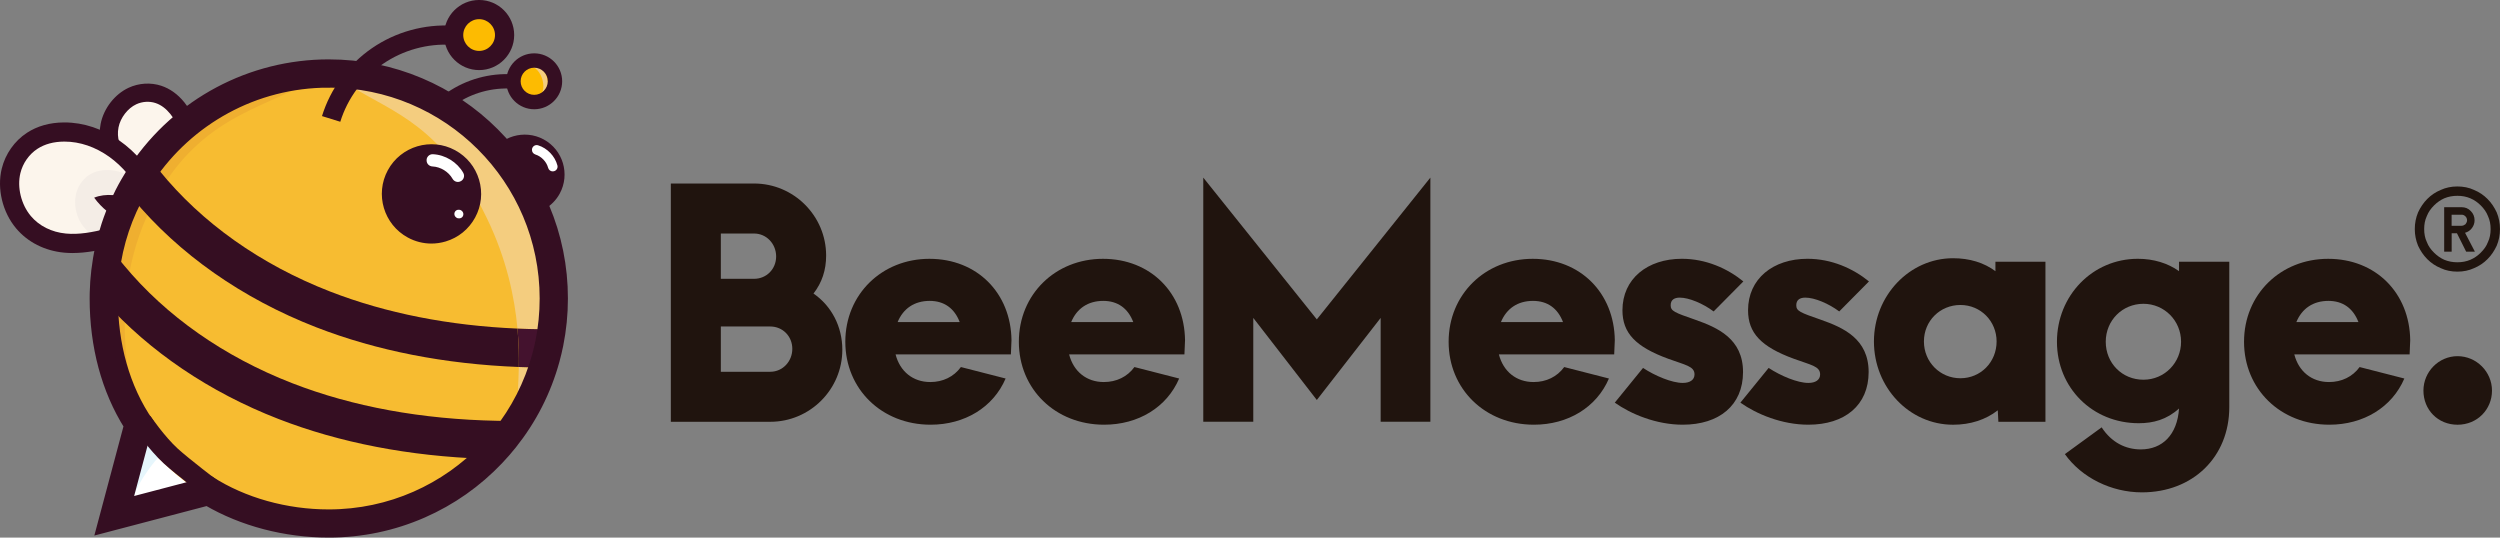
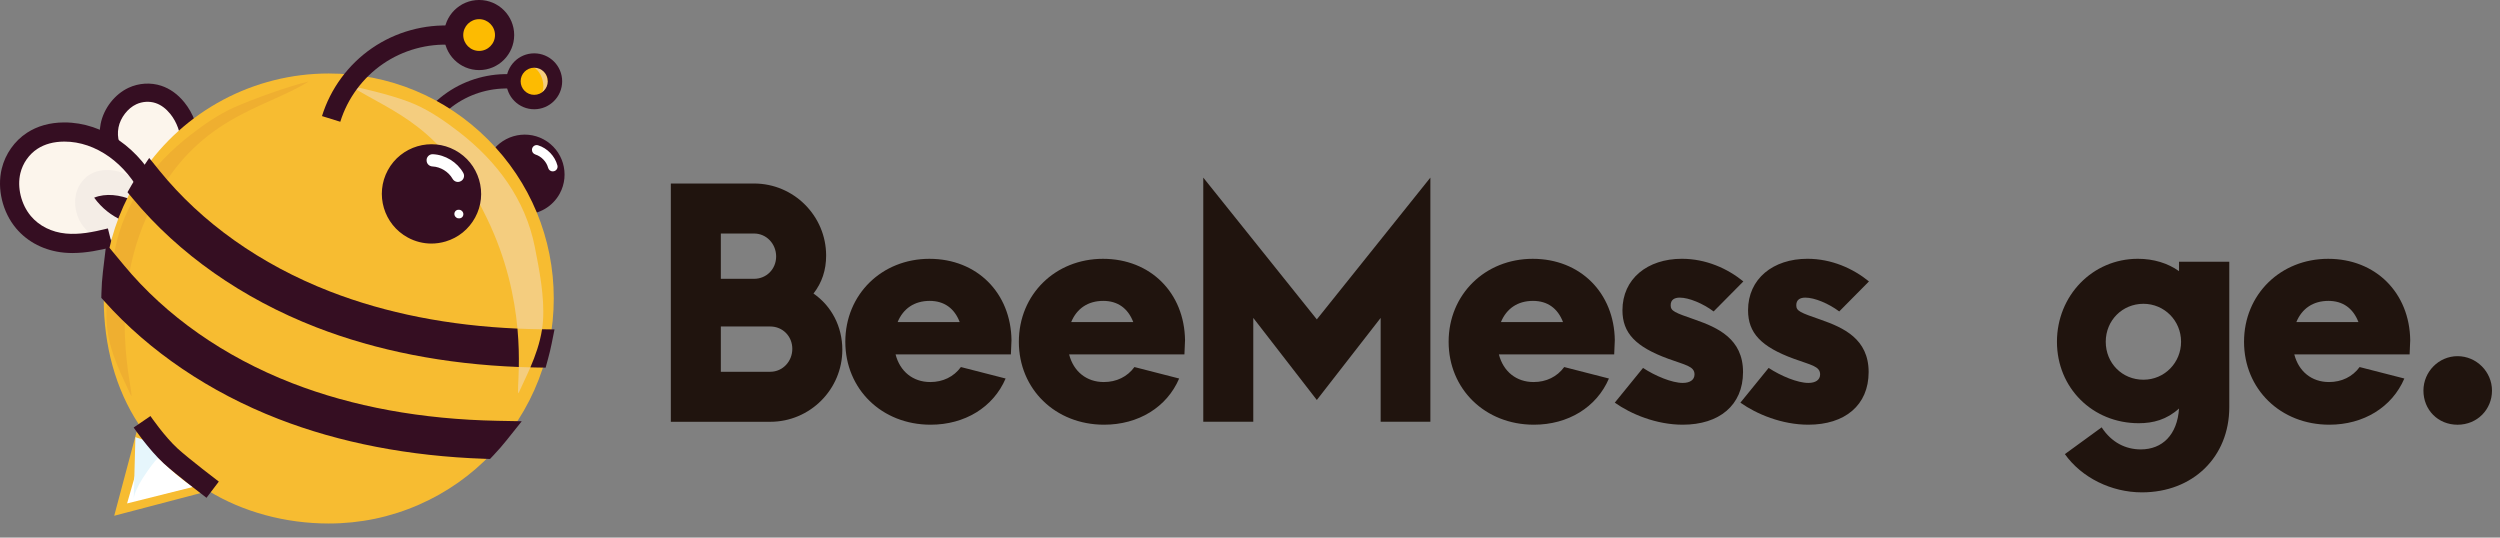
<svg xmlns="http://www.w3.org/2000/svg" id="Layer_2" data-name="Layer 2" viewBox="0 0 1105.24 237.68">
  <rect x="0" y="0" width="1105.24" height="237.68" fill="#808080" stroke="none" />
  <defs>
    <style>
      .cls-1 {
        stroke-width: 4px;
      }

      .cls-1, .cls-2 {
        stroke: #350e22;
        stroke-miterlimit: 10;
      }

      .cls-1, .cls-2, .cls-3 {
        fill: #350e22;
      }

      .cls-4 {
        fill: #f4cd7f;
      }

      .cls-5 {
        fill: #fff;
      }

      .cls-6 {
        fill: #44122e;
      }

      .cls-2 {
        stroke-width: 9px;
      }

      .cls-7 {
        fill: #20140e;
      }

      .cls-8 {
        fill: #f7bc31;
      }

      .cls-9 {
        fill: #e6f6fc;
      }

      .cls-10 {
        fill: #fdbb01;
      }

      .cls-11 {
        fill: #fcf5ec;
      }

      .cls-12 {
        fill: #f4ede6;
      }

      .cls-13 {
        fill: #efaf30;
      }
    </style>
  </defs>
  <g id="Layer_10" data-name="Layer 10">
    <g>
      <path class="cls-7" d="M296.57,81.13h36.8c17.56,0,31.86,14.31,31.86,31.86,0,6.37-1.82,11.96-5.59,16.78,7.93,5.46,12.75,14.57,12.75,24.84,0,17.56-14.31,31.86-31.86,31.86h-43.96v-105.34ZM333.38,123.26c5.46,0,9.75-4.29,9.75-9.88s-4.29-10.14-9.75-10.14h-14.7v20.03h14.7ZM340.53,164.36c5.46,0,9.75-4.55,9.75-10.14s-4.29-9.88-9.75-9.88h-21.85v20.03h21.85Z" />
      <path class="cls-7" d="M447.17,150.44v.13l-.26,6.11h-50.98c1.95,7.54,7.67,12.22,15.35,12.22,5.59,0,10.4-2.34,13.53-6.63l19.77,5.07c-5.46,12.75-18.08,20.42-33.16,20.42-21.59,0-37.71-15.74-37.71-36.67s16.13-36.67,37.19-36.67,36.02,15.09,36.28,36.02ZM396.84,142.38h27.44c-2.34-6.11-6.89-9.36-13.27-9.36-6.76,0-11.7,3.38-14.17,9.36Z" />
-       <path class="cls-7" d="M523.89,150.44v.13l-.26,6.11h-50.98c1.95,7.54,7.67,12.22,15.35,12.22,5.59,0,10.4-2.34,13.53-6.63l19.77,5.07c-5.46,12.75-18.08,20.42-33.16,20.42-21.59,0-37.71-15.74-37.71-36.67s16.13-36.67,37.19-36.67,36.02,15.09,36.28,36.02ZM473.57,142.38h27.44c-2.34-6.11-6.89-9.36-13.27-9.36-6.76,0-11.7,3.38-14.17,9.36Z" />
+       <path class="cls-7" d="M523.89,150.44v.13l-.26,6.11h-50.98c1.95,7.54,7.67,12.22,15.35,12.22,5.59,0,10.4-2.34,13.53-6.63l19.77,5.07c-5.46,12.75-18.08,20.42-33.16,20.42-21.59,0-37.71-15.74-37.71-36.67s16.13-36.67,37.19-36.67,36.02,15.09,36.28,36.02ZM473.57,142.38h27.44c-2.34-6.11-6.89-9.36-13.27-9.36-6.76,0-11.7,3.38-14.17,9.36" />
      <path class="cls-7" d="M531.96,78.52l50.2,62.68,50.2-62.68v107.94h-21.98v-45.91l-28.22,36.28-28.09-36.28v45.91h-22.11v-107.94Z" />
      <path class="cls-7" d="M713.89,150.44v.13l-.26,6.11h-50.98c1.95,7.54,7.67,12.22,15.35,12.22,5.59,0,10.4-2.34,13.53-6.63l19.77,5.07c-5.46,12.75-18.08,20.42-33.16,20.42-21.59,0-37.71-15.74-37.71-36.67s16.13-36.67,37.19-36.67,36.02,15.09,36.28,36.02ZM663.56,142.38h27.44c-2.34-6.11-6.89-9.36-13.27-9.36-6.76,0-11.7,3.38-14.17,9.36Z" />
      <path class="cls-7" d="M713.89,178.01l12.49-15.35c5.33,3.51,12.75,6.63,17.56,6.63,3.12,0,5.2-1.3,5.2-3.77,0-3.64-4.16-4.16-11.57-6.89-14.57-5.33-20.29-11.44-20.29-21.46,0-13.92,11.05-22.76,26.27-22.76,10.66,0,20.16,4.29,27.18,10.01l-13.14,13.27c-4.68-3.51-10.92-6.11-14.96-6.11-2.34,0-4.03.91-4.03,3.38,0,2.6,1.82,3.25,10.79,6.37,10.01,3.51,21.2,8.45,21.2,23.15s-10.53,23.28-26.66,23.28c-11.7,0-22.89-4.68-30.04-9.75Z" />
      <path class="cls-7" d="M769.42,178.01l12.49-15.35c5.33,3.51,12.75,6.63,17.56,6.63,3.12,0,5.2-1.3,5.2-3.77,0-3.64-4.16-4.16-11.57-6.89-14.57-5.33-20.29-11.44-20.29-21.46,0-13.92,11.05-22.76,26.27-22.76,10.66,0,20.16,4.29,27.18,10.01l-13.14,13.27c-4.68-3.51-10.92-6.11-14.96-6.11-2.34,0-4.03.91-4.03,3.38,0,2.6,1.82,3.25,10.79,6.37,10.01,3.51,21.2,8.45,21.2,23.15s-10.53,23.28-26.66,23.28c-11.7,0-22.89-4.68-30.04-9.75Z" />
-       <path class="cls-7" d="M828.46,150.96c0-20.29,15.74-36.8,34.98-36.8,7.28,0,13.66,1.95,18.73,5.72v-4.16h22.11v70.75h-20.81l-.26-5.07c-5.33,4.16-12.09,6.37-19.77,6.37-19.38,0-34.98-16.52-34.98-36.8ZM882.69,150.96c0-8.97-7.02-16.13-16-16.13s-16.13,7.02-16.13,16.13,7.15,16.26,16.13,16.26,16-7.15,16-16.26Z" />
      <path class="cls-7" d="M985.56,115.72v64.24c0,22.11-16.13,37.71-38.62,37.71-13.53,0-26.66-6.5-34.07-16.91l16.26-11.83c4.42,6.76,10.66,9.75,17.3,9.75,9.49,0,16.13-6.37,16.91-18.08-5.46,4.94-11.44,6.5-17.82,6.5-20.42,0-36.15-15.61-36.15-36.02s15.74-36.67,35.76-36.67c7.02,0,13.27,1.95,18.21,5.46v-4.16h22.24ZM964.24,151.09c0-9.36-7.41-16.78-16.65-16.78s-16.65,7.28-16.65,16.78,7.28,16.78,16.65,16.78,16.65-7.54,16.65-16.78Z" />
      <path class="cls-7" d="M1065.54,150.44v.13l-.26,6.11h-50.98c1.95,7.54,7.67,12.22,15.35,12.22,5.59,0,10.4-2.34,13.53-6.63l19.77,5.07c-5.46,12.75-18.08,20.42-33.16,20.42-21.59,0-37.71-15.74-37.71-36.67s16.13-36.67,37.19-36.67,36.02,15.09,36.28,36.02ZM1015.21,142.38h27.44c-2.34-6.11-6.89-9.36-13.27-9.36-6.76,0-11.7,3.38-14.17,9.36Z" />
      <path class="cls-7" d="M1071.39,172.68c0-8.32,6.76-15.22,15.09-15.22s15.22,6.89,15.22,15.22-6.5,15.09-15.22,15.09-15.09-6.63-15.09-15.09Z" />
    </g>
    <g>
      <g>
        <path class="cls-3" d="M185.86,67.12l-6.07-1.88c3.06-9.85,9.42-18.5,17.92-24.34,8.5-5.85,18.85-8.7,29.14-8.04l-.41,6.34c-8.88-.57-17.8,1.89-25.13,6.93-7.33,5.04-12.82,12.5-15.45,20.99Z" />
        <g>
          <circle class="cls-10" cx="236.17" cy="35.94" r="9.18" />
          <path class="cls-4" d="M232.75,29.43c2.07-.31,6.18-.06,7.5,1.56,1.33,1.62,2.1,4.53,2.02,6.62-.03.77-3.69,4.61-4.15,5.22,4.86-3.19.58-15.2-5.37-13.4Z" />
          <path class="cls-3" d="M236.17,48.3c-6.81,0-12.36-5.54-12.36-12.36s5.54-12.36,12.36-12.36,12.36,5.54,12.36,12.36-5.54,12.36-12.36,12.36ZM236.17,29.93c-3.31,0-6,2.69-6,6s2.69,6,6,6,6-2.69,6-6-2.69-6-6-6Z" />
        </g>
      </g>
      <g>
        <path class="cls-11" d="M80.49,80.89c5.56-11.57,4.74-24.61-2.1-33.08-2.16-2.68-4.93-4.95-8.38-6.08-3.46-1.14-7.65-1.05-11.46.71-5.25,2.44-9.07,7.84-10.1,13.05-1.04,5.22.39,10.19,2.99,14.18,2.6,3.98,6.32,7.09,10.14,10l18.92,1.21Z" />
        <path class="cls-3" d="M59.13,82.88c-4.01-3.06-8.13-6.52-11.06-11-3.45-5.28-4.72-11.38-3.57-17.16,1.36-6.81,6.21-13.06,12.36-15.92,4.51-2.09,9.76-2.42,14.41-.89,3.89,1.28,7.34,3.76,10.26,7.38,7.83,9.7,8.85,24.36,2.59,37.36l-7.25-3.49c4.91-10.21,4.28-21.52-1.6-28.81-1.93-2.39-4.12-4-6.51-4.79-2.73-.9-5.83-.7-8.51.54-3.78,1.75-7.01,5.94-7.85,10.19-.95,4.75.79,8.71,2.41,11.19,2.14,3.28,5.23,5.97,9.21,9.01l-4.88,6.4Z" />
      </g>
      <g>
        <path class="cls-11" d="M66.32,85.83c-7.87-16.37-23.02-26.98-38.42-26.9-4.87.02-9.82,1.08-14.13,3.9-4.31,2.82-7.92,7.53-9.33,13.3-1.94,7.96.66,16.94,5.51,22.7,4.85,5.76,11.61,8.57,18.31,9.22,6.7.64,13.42-.72,20.01-2.37l18.05-19.84Z" />
        <path class="cls-12" d="M69.77,91.97c-4.6-10.22-13.46-16.85-22.47-16.8-2.85.01-5.74.67-8.26,2.43-2.52,1.76-4.63,4.7-5.46,8.3-1.14,4.97.38,10.58,3.22,14.18,2.84,3.59,6.79,5.35,10.71,5.75,3.92.4,7.85-.45,11.7-1.48l10.55-12.39Z" />
        <path class="cls-3" d="M69.77,101.28c-11.3-1.12-21.23-4.4-28.14-13.89,9.9-4.09,26.43,2.68,28.14,13.89h0Z" />
        <path class="cls-3" d="M32.14,111.87c-1.28,0-2.56-.06-3.84-.18-8.51-.81-16.02-4.61-21.15-10.7-6.04-7.17-8.55-17.55-6.38-26.43,1.58-6.47,5.64-12.25,11.13-15.84,4.61-3.01,10.13-4.56,16.43-4.59.06,0,.12,0,.18,0,17.01,0,33.51,11.48,42.08,29.3l-7.64,3.67c-7.16-14.9-20.67-24.5-34.44-24.5-.05,0-.1,0-.14,0-4.63.02-8.61,1.1-11.83,3.2-3.71,2.43-6.46,6.35-7.53,10.76-1.52,6.25.34,13.87,4.63,18.96,3.69,4.38,9.19,7.13,15.48,7.73,5.72.55,11.57-.51,18.58-2.26l2.05,8.22c-5.61,1.4-11.57,2.65-17.6,2.65Z" />
      </g>
      <g>
        <g>
          <circle class="cls-3" cx="231.96" cy="77.16" r="15.52" />
          <path class="cls-3" d="M231.93,94.79c-2.84,0-5.72-.69-8.38-2.13-8.55-4.64-11.73-15.37-7.1-23.92,4.64-8.55,15.37-11.73,23.92-7.1,8.55,4.64,11.73,15.37,7.1,23.92-3.19,5.88-9.27,9.23-15.54,9.23ZM231.98,63.75c-4.76,0-9.38,2.54-11.8,7.01-3.52,6.5-1.11,14.65,5.39,18.17,6.5,3.52,14.65,1.11,18.17-5.39,1.71-3.15,2.09-6.77,1.07-10.2-1.02-3.43-3.31-6.26-6.46-7.97h0c-2.02-1.1-4.21-1.62-6.37-1.62Z" />
        </g>
        <path class="cls-5" d="M244.46,75.77h-.06c-.99.03-1.83-.65-2.08-1.6-.72-2.69-2.97-5.03-5.63-5.87-.94-.3-1.58-1.17-1.51-2.15v-.06c.09-1.34,1.41-2.25,2.69-1.86,4.1,1.26,7.47,4.78,8.56,8.92.34,1.3-.63,2.58-1.97,2.61Z" />
      </g>
      <path class="cls-8" d="M145.34,231.44c-19.13,0-37.91-5.09-53.11-14.38l-41.74,10.96,10.81-40.52c-10.11-15.36-15.44-34.52-15.44-55.54,0-.79,0-1.58.03-2.36.08-3.16.3-6.32.66-9.4,1.58-13.44,5.81-26.19,12.58-37.9,1.16-2.01,2.41-4.01,3.71-5.94,18.55-27.47,49.39-43.87,82.5-43.87,26.57,0,51.55,10.35,70.34,29.13,18.79,18.79,29.14,43.77,29.14,70.34,0,6.64-.66,13.27-1.96,19.72-.43,2.16-.96,4.38-1.57,6.61-3.58,13.05-9.69,25.05-18.16,35.67-1.8,2.25-3.7,4.43-5.65,6.49-9.2,9.69-20.04,17.31-32.22,22.65-12.61,5.53-26.04,8.34-39.92,8.34Z" />
      <path class="cls-4" d="M234.48,162.41c-1.87,4.35-3.83,8.23-5.25,11.45-.51-.28.01-4.52.14-11.61,1.69.07,3.4.12,5.11.16Z" />
      <path class="cls-4" d="M240.06,141.84c-.09,1.25-.23,2.49-.42,3.72h-.88c-3.36-.05-6.69-.15-9.99-.29-1.24-13.51-4.7-30.65-13.55-48.87-20.04-41.26-40.65-46.14-60.51-58.54,8.6,1.92,20.88,4.79,28.94,8.35,6.84,3.03,13.4,7.59,19.32,12.17,16.85,13.04,29.34,29.9,33.47,50.8,1.97,9.95,4.36,22.09,3.62,32.66Z" />
      <path class="cls-13" d="M58.01,175.1c-3.4-7.74-9.94-19.24-10.83-32.03-.74-10.57,1.65-22.71,3.62-32.66,4.13-20.9,16.62-37.75,33.47-50.8,5.92-4.58,12.47-9.14,19.32-12.17,8.06-3.56,24.3-9.49,32.9-11.41-19.85,12.4-50.12,15.39-70.16,56.64-19.94,41.05-6.82,81.6-8.32,82.42Z" />
      <path class="cls-5" d="M85.5,215.23l-29.32,7.34,7.85-27.3s1.07,2.59,9.37,10.37c8.3,7.78,12.09,9.59,12.09,9.59Z" />
      <path class="cls-9" d="M59.12,220.69l.74-27.41,15,4.85s-1.47.33-4.68,3.83c-.52.57-1.08,1.21-1.69,1.96-.94,1.14-1.98,2.5-3.14,4.14-6.59,9.27-6.22,12.63-6.22,12.63Z" />
-       <path class="cls-6" d="M239.64,145.56c-.93,6.07-2.98,11.78-5.16,16.85-1.71-.04-3.42-.09-5.11-.16.08-4.58.01-10.34-.6-16.98,3.3.14,6.63.24,9.99.28h.88Z" />
-       <path class="cls-1" d="M145.34,36.73c52.6,0,95.24,42.64,95.24,95.24,0,6.47-.64,12.78-1.87,18.88-.43,2.14-.93,4.25-1.5,6.33-3.46,12.62-9.44,24.2-17.38,34.14-1.72,2.15-3.52,4.22-5.41,6.22-17.35,18.27-41.88,29.67-69.07,29.67-18.89,0-37.61-5.22-52.41-14.7l-36.46,9.58,9.43-35.34c-10.65-15.38-15.79-34.65-15.79-54.77,0-.76,0-1.51.03-2.27.07-3.03.28-6.03.64-8.99,1.54-13.09,5.74-25.37,12.04-36.28,1.12-1.94,2.3-3.84,3.55-5.69,17.11-25.34,46.1-42.01,78.98-42.01h0ZM145.34,28.25c-34.52,0-66.67,17.1-86.01,45.74-1.36,2.01-2.66,4.1-3.87,6.2-7.05,12.2-11.46,25.5-13.11,39.52-.38,3.2-.61,6.49-.69,9.78-.02.82-.03,1.65-.03,2.47,0,21.13,5.21,40.48,15.1,56.25l-8.45,31.67-3.76,14.08,14.1-3.7,32.97-8.66c15.57,9.09,34.5,14.06,53.75,14.06,14.47,0,28.48-2.93,41.63-8.69,12.7-5.57,24-13.51,33.59-23.61,2.04-2.15,4.02-4.42,5.89-6.76,8.84-11.07,15.21-23.59,18.94-37.19.63-2.32,1.18-4.64,1.64-6.9,1.35-6.72,2.04-13.63,2.04-20.55,0-14-2.74-27.58-8.15-40.37-5.22-12.35-12.7-23.44-22.22-32.96-9.52-9.52-20.61-17-32.96-22.22-12.79-5.41-26.37-8.15-40.37-8.15h0Z" />
      <g>
        <g>
          <circle class="cls-3" cx="190.75" cy="85.72" r="19.83" />
          <path class="cls-3" d="M190.72,107.68c-3.61,0-7.18-.9-10.43-2.67-10.64-5.77-14.6-19.12-8.83-29.76,5.77-10.64,19.12-14.6,29.76-8.83,5.15,2.8,8.91,7.43,10.58,13.05,1.67,5.62,1.05,11.55-1.75,16.71-2.8,5.15-7.43,8.91-13.05,10.58-2.07.61-4.18.92-6.27.92ZM190.78,68c-1.69,0-3.39.24-5.06.74-4.54,1.35-8.28,4.38-10.53,8.53-4.66,8.58-1.46,19.36,7.12,24.01,8.58,4.66,19.36,1.46,24.01-7.12,2.26-4.16,2.76-8.95,1.41-13.48-1.35-4.54-4.38-8.28-8.54-10.53h0c-2.63-1.43-5.51-2.15-8.42-2.15Z" />
        </g>
        <path class="cls-5" d="M203.22,80.31l-.07.02c-1.21.35-2.47-.21-3.09-1.31-1.77-3.1-5.29-5.26-8.85-5.43-1.26-.06-2.33-.93-2.57-2.17v-.07c-.34-1.69,1-3.24,2.71-3.17,5.47.23,10.78,3.49,13.47,8.26.84,1.49.06,3.39-1.59,3.86Z" />
        <rect class="cls-5" x="200.96" y="92.64" width="3.82" height="4.01" rx="1.91" ry="1.91" transform="translate(5.41 200.11) rotate(-53.12)" />
      </g>
      <g>
        <path class="cls-3" d="M150.44,53.83l-8.09-2.51c3.77-12.15,11.62-22.82,22.11-30.03,10.48-7.21,23.25-10.73,35.95-9.92l-.55,8.46c-10.81-.7-21.68,2.3-30.6,8.44-8.92,6.14-15.61,15.22-18.82,25.56Z" />
        <g>
          <circle class="cls-10" cx="211.82" cy="15.5" r="11.26" />
          <path class="cls-3" d="M211.82,30.99c-8.54,0-15.5-6.95-15.5-15.5s6.95-15.5,15.5-15.5,15.5,6.95,15.5,15.5-6.95,15.5-15.5,15.5ZM211.82,8.47c-3.87,0-7.02,3.15-7.02,7.02s3.15,7.02,7.02,7.02,7.02-3.15,7.02-7.02-3.15-7.02-7.02-7.02Z" />
        </g>
      </g>
      <g>
        <path class="cls-3" d="M229.37,162.25c-32.72-1.28-62.81-7.17-89.56-17.56-32.68-12.69-60.72-32.36-81.09-56.88l-2.36-2.83,1.84-3.2c1.18-2.03,2.44-4.06,3.76-6l4-5.94,4.5,5.57c18.66,23.05,44.76,41.55,75.49,53.48,24.64,9.57,52.46,15.07,82.82,16.38.61,6.64.68,12.4.6,16.98Z" />
        <path class="cls-3" d="M245.14,145.64l-1.25,6.25c-.44,2.2-.98,4.44-1.59,6.68l-1.08,3.97-4.11-.07c-.88-.01-1.76-.03-2.63-.06,2.18-5.07,4.23-10.78,5.16-16.85l5.5.08Z" />
      </g>
      <g>
        <path class="cls-3" d="M219.82,191.32c-1.72,2.15-3.52,4.22-5.41,6.22-32.76-1.13-62.81-6.93-89.45-17.27-29.78-11.57-55.42-28.93-74.83-50.56.07-3.03.28-6.03.64-8.99,19.15,23.1,45.49,41.59,76.49,53.63,27.37,10.63,58.49,16.34,92.56,16.99Z" />
        <path class="cls-3" d="M216.61,202.91l-2.38-.08c-33.35-1.15-64.03-7.08-91.19-17.63-30.36-11.79-56.94-29.76-76.85-51.96l-1.4-1.56.05-2.1c.08-3.19.3-6.38.67-9.49l1.46-12.26,7.88,9.5c18.56,22.39,44.27,40.4,74.33,52.07,26.76,10.4,57.29,15.99,90.75,16.63l10.74.2-6.71,8.4c-1.81,2.27-3.73,4.48-5.71,6.56l-1.64,1.73Z" />
      </g>
      <path class="cls-2" d="M62.8,186.47s6.44,9.44,12.71,15.16c5.33,4.86,18.5,14.86,18.5,14.86" />
    </g>
-     <path class="cls-7" d="M1079.09,118.57c-2.34-.97-4.28-2.28-6-4s-3.04-3.73-4.07-5.93c-.97-2.35-1.45-4.76-1.45-7.38s.48-5.04,1.45-7.38c1.04-2.21,2.35-4.21,4.07-5.93s3.66-3.04,6-4c2.21-1.03,4.69-1.52,7.31-1.52s5.11.48,7.31,1.52c2.35.97,4.28,2.28,6,4s3.04,3.73,4.07,5.93c.97,2.35,1.45,4.76,1.45,7.38s-.48,5.04-1.45,7.38c-1.04,2.21-2.35,4.21-4.07,5.93s-3.66,3.04-6,4c-2.21,1.03-4.69,1.52-7.31,1.52s-5.1-.48-7.31-1.52ZM1092.13,114.85c1.79-.76,3.31-1.86,4.62-3.17,1.38-1.38,2.48-2.83,3.17-4.69.83-1.72,1.17-3.66,1.17-5.73s-.34-3.93-1.17-5.73c-.69-1.79-1.79-3.31-3.17-4.69-1.31-1.31-2.83-2.41-4.62-3.17-1.79-.76-3.66-1.1-5.73-1.1s-3.93.34-5.79,1.1c-1.72.76-3.24,1.86-4.55,3.17-1.38,1.38-2.48,2.9-3.17,4.69-.83,1.79-1.17,3.66-1.17,5.73s.34,4,1.17,5.73c.69,1.86,1.79,3.31,3.17,4.69,1.31,1.31,2.83,2.41,4.55,3.17,1.86.76,3.72,1.1,5.79,1.1s3.93-.34,5.73-1.1ZM1080.54,91.6h7.73c1.59,0,2.97.55,4.07,1.72,1.1,1.1,1.66,2.48,1.66,4.07,0,1.31-.41,2.41-1.17,3.45-.76,1.03-1.79,1.72-3.04,2.07l4.35,8.35h-3.86l-4.07-8.14h-2.34v8.14h-3.31v-19.66ZM1088.27,99.81c.62,0,1.17-.28,1.72-.69.41-.55.69-1.1.69-1.72,0-.69-.28-1.31-.69-1.72-.55-.55-1.1-.76-1.72-.76h-4.42v4.9h4.42Z" />
  </g>
</svg>